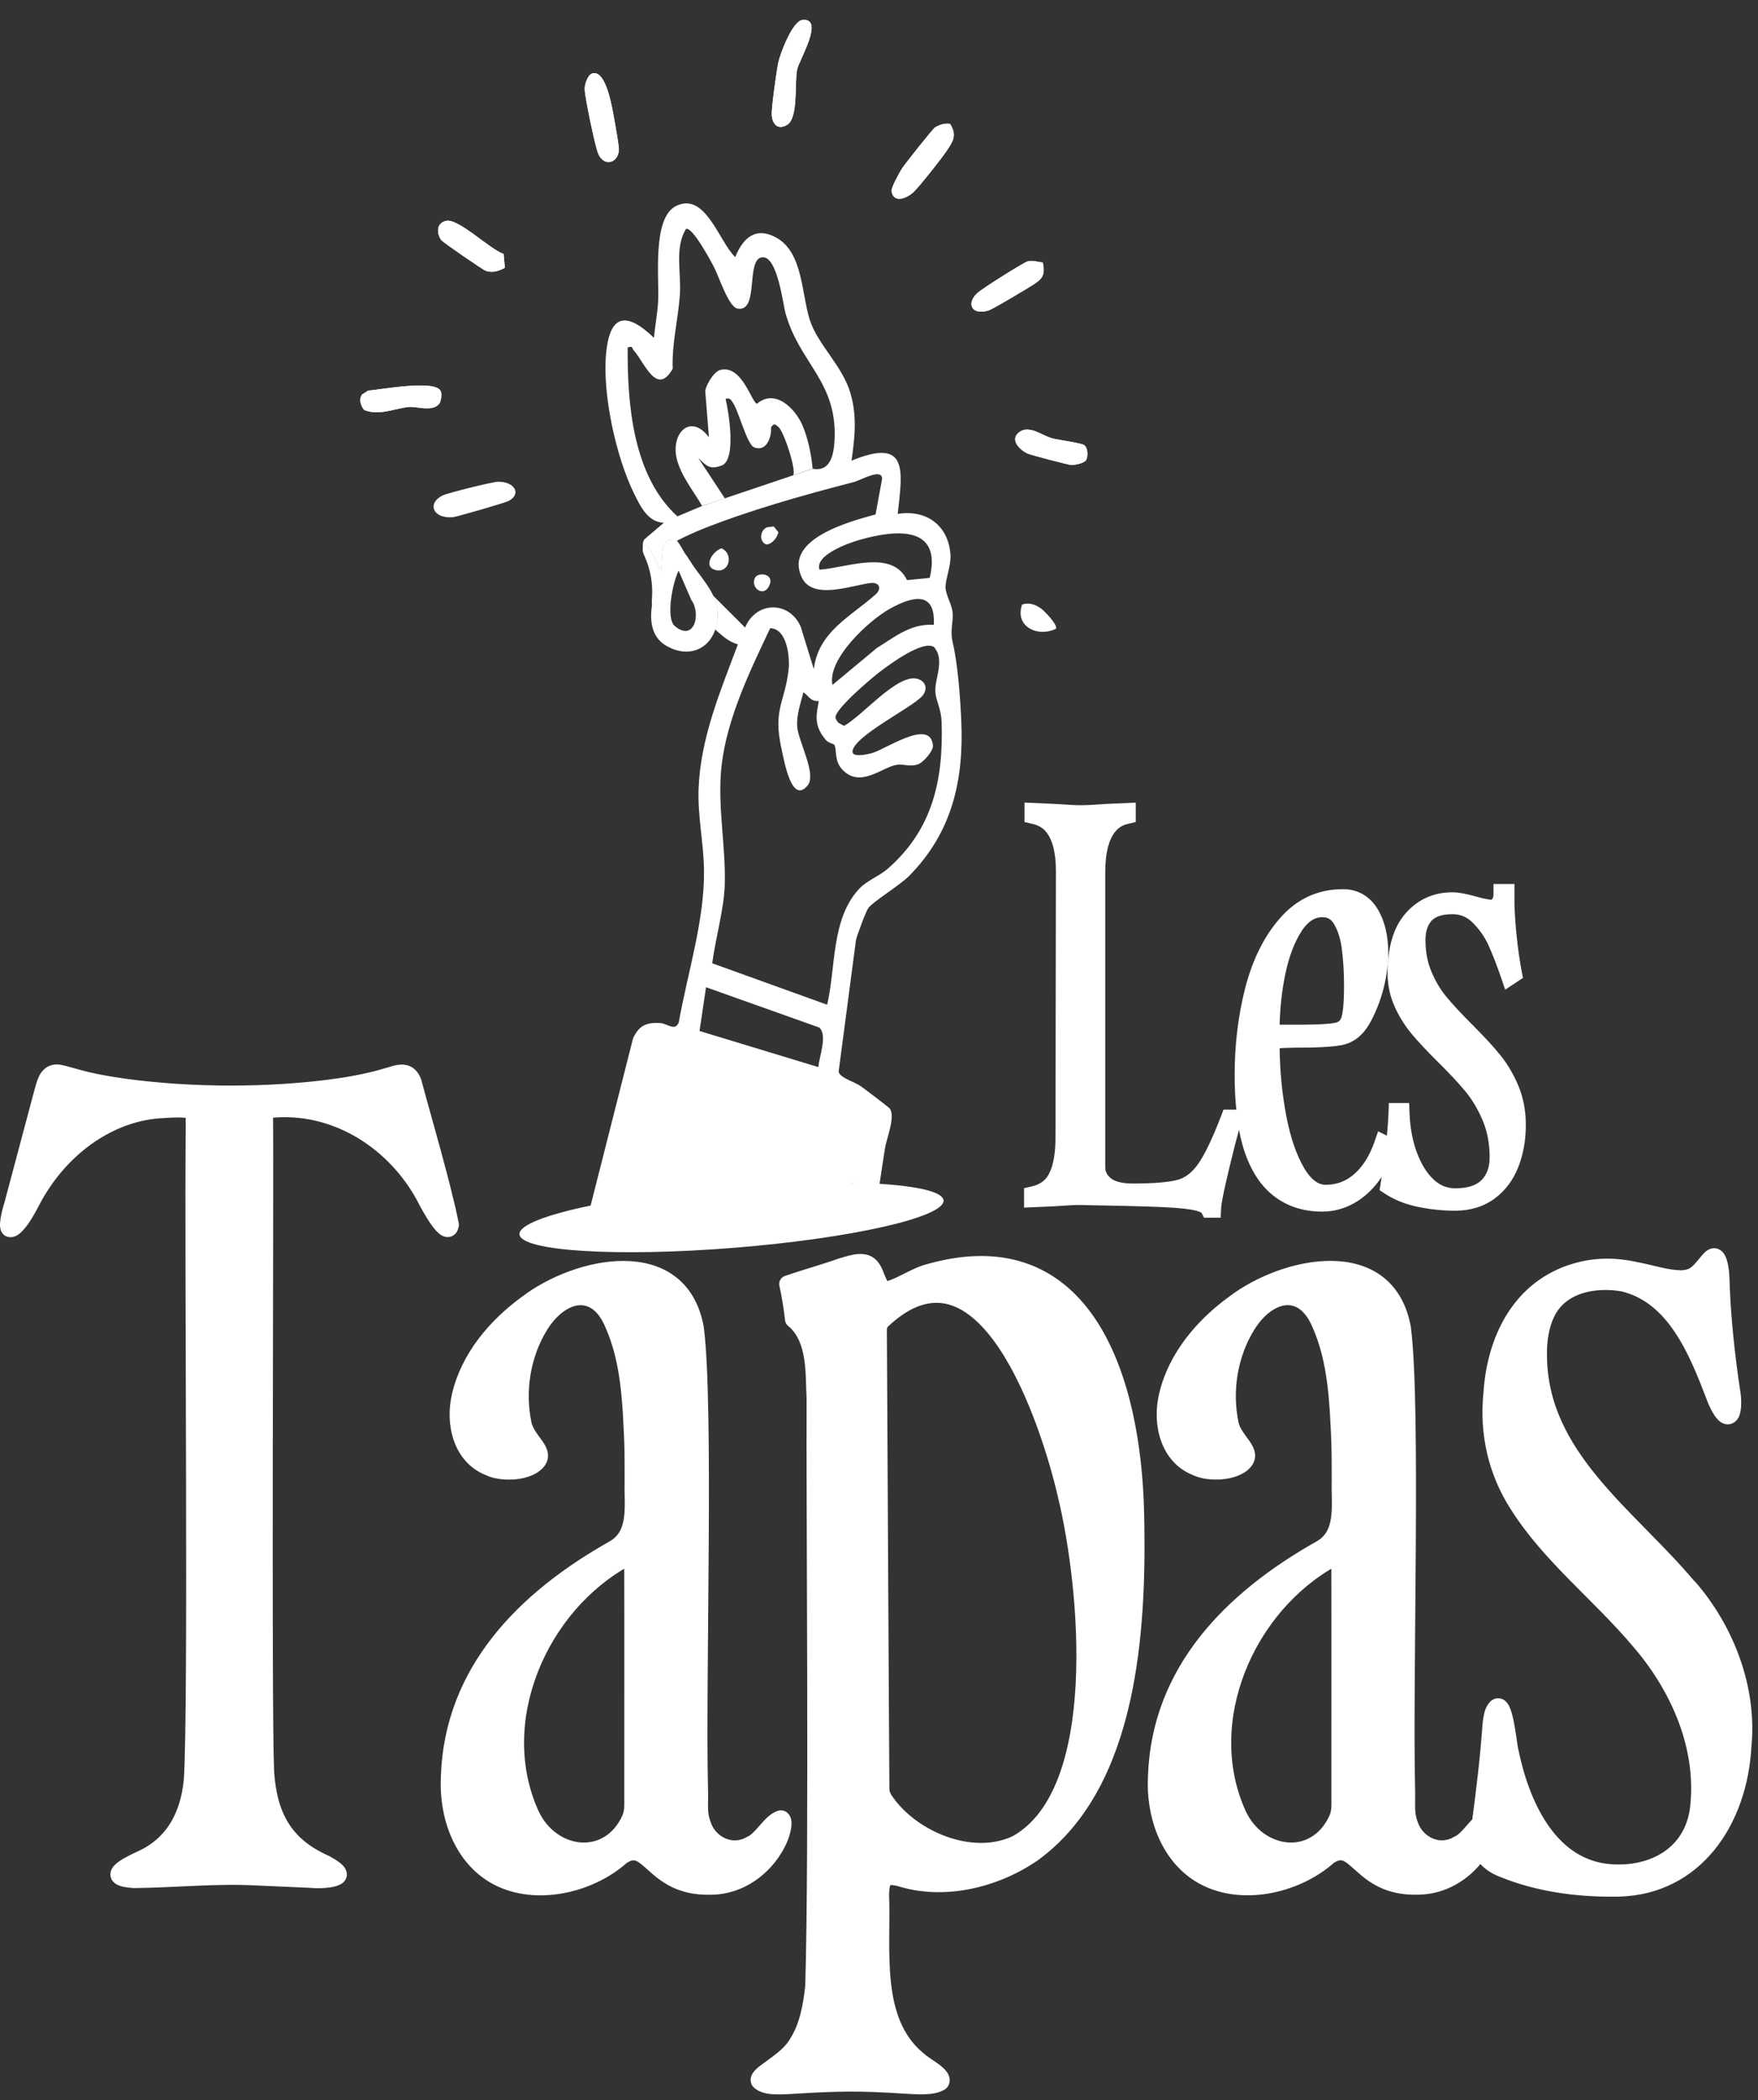
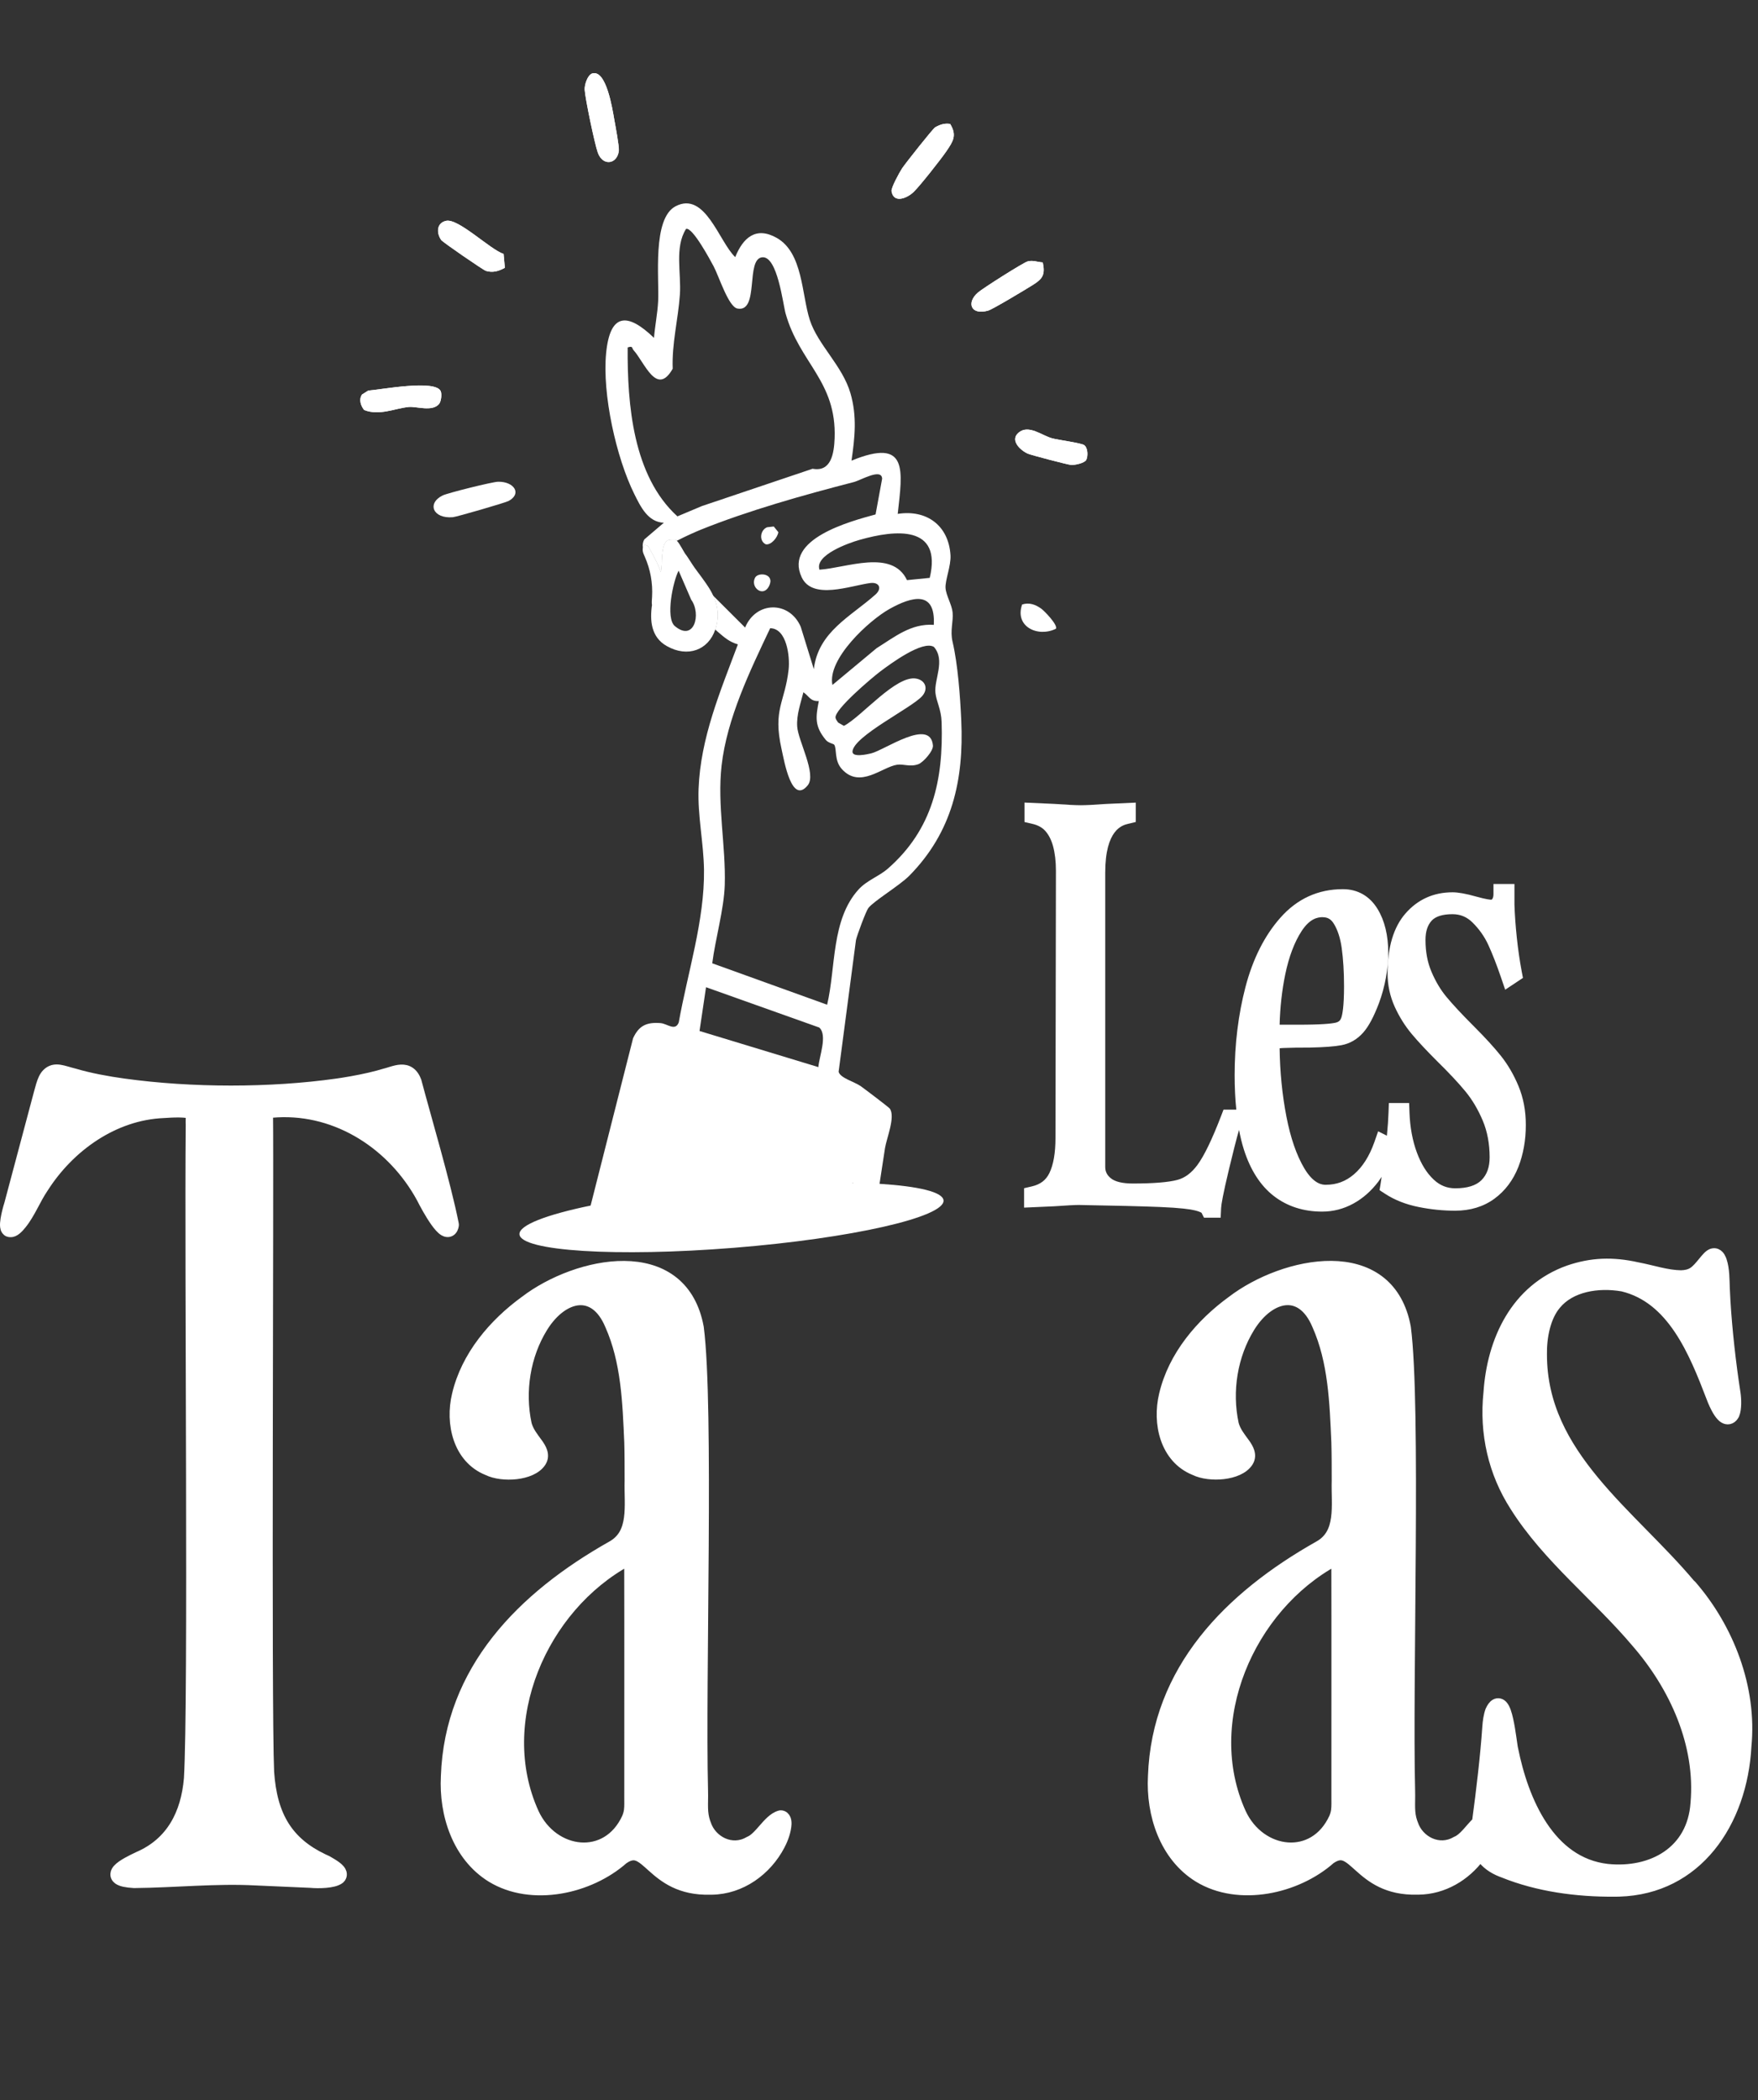
<svg xmlns="http://www.w3.org/2000/svg" width="206" height="246" viewBox="0 0 206 246" fill="none">
  <rect x="0" y="0" width="206" height="246" fill="#333333" stroke="none" />
-   <path d="M92.209 14.634C93.587 13.82 93.071 9.765 93.406 8.134C93.632 7.034 96.667 2.099 94.041 2.334C92.862 2.439 91.43 6.257 91.197 7.323C90.996 8.249 90.393 12.605 90.427 13.404C90.479 14.536 91.127 15.271 92.204 14.634L92.209 14.634Z" fill="white" />
  <path d="M107.07 22.477C107.813 21.759 110.276 18.635 110.908 17.7C111.676 16.566 112.164 15.858 111.335 14.513C110.698 14.406 110.13 14.6 109.585 14.909C109.317 15.058 106.056 19.19 105.715 19.709C105.404 20.177 104.402 22.008 104.468 22.401C104.726 23.905 106.337 23.19 107.07 22.477Z" fill="white" />
  <path d="M119.355 50.673C118.316 51.548 119.525 52.73 120.436 53.134C120.823 53.304 125.098 54.422 125.494 54.455C125.938 54.493 127.052 54.246 127.279 53.884C127.516 53.412 127.477 52.442 127.04 52.132C126.686 51.88 124.013 51.534 123.296 51.34C122.067 51.011 120.537 49.678 119.355 50.673Z" fill="white" />
  <path d="M115.805 36.375C116.342 36.219 120.298 33.836 121.073 33.346C122.185 32.647 122.494 32.151 122.189 30.734C121.588 30.703 121.022 30.444 120.408 30.621C119.88 30.771 115.14 33.782 114.59 34.264C113.209 35.462 113.771 36.971 115.805 36.375Z" fill="white" />
  <path d="M72.516 17.657C72.571 17.176 72.103 14.705 71.978 14.007C71.764 12.799 71.052 8.145 69.415 8.601C68.844 8.76 68.473 9.95 68.508 10.508C68.574 11.575 69.672 16.833 70.04 17.866C70.624 19.515 72.325 19.256 72.512 17.663L72.516 17.657Z" fill="white" />
  <path d="M47.909 47.667C48.785 47.578 50.646 48.26 51.439 47.325C51.691 47.03 51.791 46.201 51.649 45.833C51.081 44.389 44.519 45.657 43.147 45.747L42.422 46.204C42.027 46.781 42.262 47.505 42.671 48.023C44.469 48.72 46.234 47.831 47.908 47.663L47.909 47.667Z" fill="white" />
  <path d="M56.928 31.723C57.739 31.978 58.443 31.764 59.162 31.367L59.012 29.742C57.409 29.206 53.715 25.548 52.278 25.865C51.163 26.107 51.124 27.275 51.702 28.109C51.88 28.37 56.631 31.624 56.933 31.723L56.928 31.723Z" fill="white" />
-   <path d="M94.046 2.334C96.667 2.099 93.637 7.034 93.411 8.134C93.076 9.764 93.592 13.819 92.214 14.633C91.136 15.27 90.489 14.535 90.437 13.403C90.403 12.604 91.006 8.248 91.206 7.322C91.435 6.256 92.866 2.438 94.046 2.334Z" fill="white" />
  <path d="M111.334 14.508C112.163 15.853 111.675 16.561 110.907 17.695C110.275 18.626 107.811 21.749 107.069 22.473C106.327 23.196 104.72 23.9 104.467 22.396C104.401 22.003 105.403 20.172 105.714 19.704C106.055 19.185 109.317 15.058 109.584 14.909C110.129 14.6 110.697 14.402 111.334 14.513L111.334 14.508Z" fill="white" />
  <path d="M69.42 8.596C71.057 8.14 71.769 12.794 71.983 14.002C72.108 14.705 72.576 17.176 72.521 17.652C72.33 19.246 70.628 19.506 70.049 17.855C69.687 16.822 68.583 11.564 68.517 10.498C68.483 9.94 68.853 8.749 69.425 8.59L69.42 8.596Z" fill="white" />
  <path d="M58.372 56.424C60.234 56.393 61.188 57.822 59.598 58.677C59.212 58.885 53.519 60.536 53.066 60.577C50.731 60.779 49.996 58.954 51.866 58.032C52.461 57.739 57.696 56.434 58.372 56.424Z" fill="white" />
  <path d="M51.44 47.325C50.646 48.26 48.785 47.578 47.909 47.667C46.235 47.836 44.47 48.725 42.672 48.028C42.263 47.51 42.028 46.786 42.423 46.209L43.148 45.752C44.519 45.662 51.082 44.394 51.65 45.838C51.792 46.206 51.692 47.035 51.44 47.33L51.44 47.325Z" fill="white" />
  <path d="M59.007 29.742L59.157 31.367C58.438 31.759 57.734 31.978 56.923 31.724C56.621 31.63 51.87 28.371 51.692 28.11C51.114 27.276 51.153 26.107 52.268 25.865C53.705 25.549 57.399 29.207 59.002 29.742L59.007 29.742Z" fill="white" />
  <path d="M122.19 30.733C122.495 32.15 122.186 32.647 121.074 33.346C120.299 33.836 116.342 36.214 115.806 36.375C113.772 36.97 113.209 35.456 114.591 34.264C115.146 33.782 119.881 30.771 120.409 30.62C121.023 30.443 121.589 30.708 122.19 30.733Z" fill="white" />
  <path d="M127.04 52.132C127.477 52.442 127.516 53.412 127.279 53.884C127.052 54.246 125.938 54.493 125.494 54.455C125.099 54.422 120.823 53.304 120.436 53.134C119.53 52.729 118.316 51.548 119.356 50.673C120.537 49.678 122.067 51.011 123.296 51.341C124.018 51.534 126.686 51.88 127.04 52.132Z" fill="white" />
  <path d="M121.998 71.279C122.373 71.544 123.982 73.201 123.733 73.643C121.604 74.689 118.864 73.389 119.771 70.803C120.594 70.536 121.327 70.802 121.998 71.279Z" fill="white" />
  <path d="M83.578 69.778C83.47 69.541 83.349 69.305 83.212 69.075C82.907 68.568 82.564 68.089 82.216 67.61C81.863 67.117 81.482 66.651 81.152 66.142C80.967 65.856 80.782 65.576 80.597 65.291C80.514 65.165 80.424 65.029 80.326 64.909C80.152 64.697 79.664 63.689 79.317 63.338C79.242 63.26 79.175 63.216 79.121 63.216C78.949 63.21 78.438 63.211 78.282 63.283C77.374 63.715 77.677 66.022 77.439 67.034C77.428 67.079 77.417 67.124 77.406 67.165C77.381 67.231 77.362 67.301 77.338 67.367C77.066 68.2 76.775 69.04 76.584 69.891C76.514 70.192 76.456 70.501 76.407 70.81C76.125 72.682 76.296 74.631 78.121 75.665C80.599 77.075 83.011 76.119 83.812 73.743C83.939 73.364 84.028 72.954 84.066 72.508C84.156 71.547 83.96 70.633 83.578 69.778ZM79.077 73.331C77.962 72.397 78.851 68.111 79.519 66.838L80.994 70.241C82.209 71.924 81.335 75.225 79.077 73.331Z" fill="white" />
  <path d="M99.893 138.53C99.893 138.53 99.926 138.572 99.937 138.59C99.955 138.569 99.969 138.553 99.987 138.532C99.953 138.535 99.923 138.537 99.893 138.53ZM83.631 58.807L84.942 58.377L84.941 58.367L83.631 58.807ZM78.037 64.257C78.07 64.058 78.625 63.703 79.317 63.338C79.243 63.26 79.175 63.217 79.121 63.216C78.949 63.21 78.439 63.212 78.282 63.283C77.375 63.715 77.677 66.022 77.439 67.034C77.362 66.799 77.27 66.571 77.173 66.347C76.849 65.611 76.459 64.905 76.069 64.198C76.006 64.085 75.943 63.972 75.83 63.912L75.553 63.831C75.438 63.919 75.369 64.043 75.331 64.183C75.48 65.175 76.388 66.341 77.338 67.367C77.354 67.38 77.365 67.389 77.376 67.403C77.415 67.341 77.454 67.279 77.499 67.221C77.814 66.808 78.3 66.508 78.973 66.454C80.314 66.347 81.078 67.308 81.196 68.347C81.736 68.711 82.118 69.32 82.175 69.97C82.227 70.551 82.35 71.116 82.426 71.691C82.461 71.944 82.436 72.186 82.376 72.418C82.87 72.889 83.358 73.342 83.812 73.743C83.939 73.365 84.029 72.954 84.067 72.508C84.156 71.547 83.961 70.633 83.578 69.779L78.037 64.257Z" fill="white" />
  <path d="M111.624 71.722C111.538 70.824 110.851 69.728 110.796 68.862C110.74 67.971 111.447 66.262 111.379 65.043C111.166 61.534 108.567 59.661 105.194 60.188C105.753 55.097 106.496 51.206 99.777 53.953C100.172 51.231 100.441 48.77 99.655 46.059C98.719 42.834 95.833 40.385 94.894 37.48C93.923 34.489 94.101 29.605 91.012 27.861C88.575 26.487 87.069 27.842 86.152 30.114C84.251 28.309 82.639 22.35 79.167 24.157C76.411 25.593 77.261 32.646 77.12 35.289C77.043 36.726 76.754 38.146 76.633 39.572C73.528 36.585 71.485 36.636 71.025 41.359C70.558 46.138 72.195 53.581 74.336 57.885C75.073 59.36 75.924 61.156 77.789 61.227L75.511 63.171C75.324 63.471 75.278 63.814 75.332 64.183C75.37 64.043 75.438 63.919 75.554 63.831L75.83 63.912C75.943 63.972 76.006 64.085 76.069 64.198C76.459 64.905 76.85 65.611 77.174 66.347C77.27 66.571 77.362 66.8 77.44 67.034C77.678 66.022 77.375 63.715 78.283 63.283C78.439 63.212 78.949 63.21 79.121 63.216C79.175 63.217 79.243 63.26 79.318 63.338C80.349 62.793 81.682 62.219 82.072 62.06C87.691 59.795 94.176 57.977 100.042 56.464C100.855 56.257 103.318 54.78 103.367 56.07L102.598 60.253C99.577 61.08 91.849 63.121 93.936 67.606C95.2 70.328 99.668 68.588 101.981 68.289C103.006 68.158 103.404 68.903 102.584 69.638C99.694 72.215 95.88 73.987 95.363 78.371L93.827 73.408C92.486 70.329 88.572 70.416 87.312 73.502L83.578 69.779C83.961 70.633 84.157 71.547 84.067 72.508C84.029 72.954 83.939 73.365 83.813 73.743C83.934 73.852 84.055 73.955 84.171 74.054C84.93 74.702 85.474 75.179 86.464 75.474C84.403 80.985 82.084 86.409 81.858 92.407C81.74 95.534 82.449 98.739 82.493 101.868C82.575 107.783 80.566 113.953 79.538 119.741C79.129 120.831 78.196 119.898 77.41 119.833C75.78 119.703 74.866 120.115 74.181 121.611L69.209 141.2C64.024 142.274 60.785 143.503 60.871 144.578C61.029 146.542 72.28 147.249 86.002 146.15C99.724 145.05 110.719 142.561 110.562 140.597C110.483 139.609 107.622 138.944 103.064 138.655C103.271 137.256 103.483 135.862 103.705 134.467C103.896 133.291 104.947 130.787 104.262 129.844C104.136 129.672 101.31 127.538 100.867 127.224C100.128 126.698 98.46 126.276 98.268 125.534L100.304 110.09C100.443 109.499 101.468 106.731 101.748 106.36C102.383 105.527 105.409 103.73 106.566 102.555C111.558 97.483 112.956 91.401 112.64 84.393C112.514 81.541 112.232 77.776 111.621 75.17C111.309 73.852 111.728 72.83 111.624 71.722ZM97.8 51.327C97.733 53.069 97.412 55.313 95.22 54.903L84.936 58.368L84.937 58.378L83.632 58.807L82.265 59.266L79.378 60.48C74.165 55.744 73.503 47.358 73.548 40.695C74.193 40.476 74.025 40.775 74.23 41.004C75.527 42.43 76.948 46.496 78.827 43.188C78.71 40.262 79.467 37.393 79.668 34.514C79.843 31.972 79.023 28.979 80.391 26.809C81.152 26.571 83.231 30.471 83.623 31.197C84.235 32.339 85.358 35.942 86.409 36.138C89.02 36.632 87.324 30.281 89.334 30.135C91.11 30.002 91.74 35.598 92.055 36.718C93.678 42.515 98.044 44.644 97.8 51.327ZM104.24 71.32C106.843 69.867 109.643 69.102 109.42 73.187C106.765 73.001 104.832 74.602 102.715 75.922L97.543 80.227C96.912 77.189 101.83 72.664 104.24 71.32ZM82.732 115.629L95.998 120.35C96.997 121.244 95.99 123.744 95.893 124.986L81.97 120.756L82.732 115.629ZM99.938 138.595C99.938 138.595 99.915 138.553 99.894 138.535C99.924 138.537 99.953 138.535 99.987 138.537C99.969 138.558 99.956 138.574 99.938 138.595ZM110.338 84.578C110.555 91.332 109.298 97.138 104.037 101.74C103.01 102.639 101.576 103.113 100.606 104.179C97.382 107.732 97.957 113.313 96.922 117.679L83.46 112.827C83.821 109.989 84.836 106.48 84.925 103.675C85.067 99.134 84.031 94.289 84.554 89.673C85.185 84.129 87.893 78.546 90.248 73.582C92.188 73.594 92.574 76.883 92.411 78.396C91.985 82.276 90.54 83.036 91.577 87.718C91.898 89.153 92.762 94.292 94.648 91.982C95.716 90.672 93.523 86.771 93.414 85.097C93.323 83.713 93.816 82.395 94.142 81.08C94.812 81.543 94.951 82.166 95.947 82.111C95.576 84.024 95.442 85.058 96.764 86.663C97.068 87.032 97.678 87.112 97.751 87.224C98.085 87.713 97.722 89.075 98.663 90.097C100.787 92.415 103.367 89.823 105.124 89.569C105.89 89.459 106.654 89.865 107.626 89.501C108.169 89.296 109.382 87.964 109.32 87.31C109.013 84.025 103.619 87.885 102.063 88.245C101.654 88.342 99.832 88.763 99.894 88.006C100.055 86.208 106.772 82.945 108.044 81.545C108.796 80.712 108.47 79.706 107.398 79.487C105.023 79.003 100.968 83.946 98.889 85.018L98.21 84.629C98.103 84.456 97.931 84.263 97.905 84.064C97.769 83.096 102.159 79.4 103.112 78.674C104.297 77.778 108.114 74.954 109.436 75.772C110.808 77.34 109.443 79.593 109.612 81.149C109.716 82.148 110.293 83.101 110.338 84.578ZM108.945 67.682L106.282 67.95C104.544 64.268 99.174 66.522 96.025 66.726C95.447 65.026 99.373 63.615 100.736 63.23C104.925 62.039 110.42 61.471 108.945 67.682Z" fill="white" />
-   <path d="M84.548 64.227C85.961 64.837 85.513 67.091 83.943 66.784C82.272 66.455 83.498 64.537 84.548 64.227Z" fill="white" />
  <path d="M89.9 61.752L90.669 61.666L91.203 62.327C91.133 62.927 90.365 63.879 89.722 63.749C88.893 63.328 89.095 62.053 89.9 61.752Z" fill="white" />
  <path d="M88.479 67.66C88.845 66.966 90.859 67.174 90.114 68.655C89.424 70.019 87.883 68.794 88.479 67.66Z" fill="white" />
  <path d="M77.666 68.747C77.555 69.563 77.087 70.279 76.574 70.925C76.505 70.921 76.442 70.872 76.408 70.811C76.391 70.787 76.384 70.758 76.382 70.729C76.365 70.455 76.392 70.177 76.409 69.906C76.502 68.305 76.21 66.68 75.557 65.213C75.455 64.98 75.344 64.753 75.314 64.505C75.305 64.397 75.306 64.289 75.332 64.183C75.37 64.043 75.439 63.919 75.554 63.831L75.831 63.912C75.944 63.972 76.007 64.085 76.07 64.198C76.46 64.905 76.85 65.611 77.174 66.347C77.271 66.571 77.363 66.8 77.44 67.034C77.465 67.096 77.485 67.159 77.499 67.221C77.657 67.72 77.738 68.235 77.666 68.747Z" fill="white" />
-   <path d="M92.954 55.66C93.316 54.977 91.852 50.54 91.209 49.997C90.794 49.651 90.713 49.559 90.345 50.051C90.437 51.2 89.803 52.967 88.374 52.398C87.517 52.058 86.597 48.232 85.867 47.144C85.622 46.78 85.517 46.577 85.023 46.715C85.407 48.327 86.301 53.847 84.578 54.517C83.136 55.075 82.758 54.52 81.823 53.641L84.936 58.368L84.937 58.378L83.631 58.807L82.268 59.251C81.253 57.483 79.728 55.658 79.275 53.623C78.637 50.748 80.909 48.348 83.072 51.219L82.645 45.888C82.599 45.311 83.6 43.539 84.389 43.333C86.96 42.66 88.091 47.212 88.705 47.286C90.829 45.488 93.17 47.823 94.032 49.825C94.689 51.341 95.072 53.248 95.223 54.888L92.954 55.66Z" fill="white" />
  <path d="M126.556 141.137C130.695 141.208 133.832 141.285 135.883 141.368C138.36 141.468 139.504 141.639 140.022 141.769C140.512 141.888 140.724 142.006 140.795 142.053L141.084 142.626H143.035L143.088 141.503C143.106 141.09 143.289 139.955 144.026 136.883C144.491 134.939 144.881 133.421 145.187 132.339C145.346 133.161 145.529 133.929 145.753 134.632C146.52 137.043 147.699 138.868 149.249 140.074C150.818 141.291 152.728 141.911 154.927 141.911C156.212 141.911 157.439 141.598 158.583 140.972C159.697 140.363 160.681 139.495 161.519 138.39C161.648 138.212 161.772 138.023 161.896 137.84C161.855 138.106 161.819 138.378 161.778 138.644L161.654 139.4L162.297 139.82C163.405 140.546 164.732 141.072 166.241 141.373C167.674 141.663 169.113 141.805 170.51 141.805C172.29 141.805 173.841 141.332 175.115 140.399C176.365 139.483 177.308 138.23 177.921 136.676C178.499 135.193 178.794 133.539 178.794 131.76C178.794 130.106 178.505 128.576 177.933 127.205C177.384 125.882 176.689 124.694 175.875 123.672C175.097 122.697 174.065 121.568 172.721 120.221L172.568 120.068C171.27 118.768 170.239 117.657 169.496 116.765C168.806 115.938 168.211 114.939 167.733 113.805C167.267 112.712 167.037 111.465 167.037 110.094C167.037 109.096 167.279 108.357 167.768 107.825C168.234 107.329 169.054 107.075 170.203 107.075C171.117 107.075 171.884 107.394 172.544 108.044C173.322 108.812 173.947 109.693 174.395 110.667C174.885 111.737 175.386 113.019 175.881 114.472L176.376 115.92L178.458 114.537L178.31 113.769C178.08 112.546 177.886 111.217 177.738 109.817C177.591 108.422 177.497 107.105 177.461 105.947V103.536H175.003V104.718C175.003 104.989 174.949 105.184 174.855 105.308C174.808 105.362 174.784 105.373 174.755 105.379C174.619 105.379 174.171 105.344 172.98 105.013C171.772 104.67 170.864 104.511 170.209 104.511C167.986 104.511 166.135 105.344 164.697 106.986C163.299 108.582 162.592 110.939 162.592 113.988C162.592 115.382 162.881 116.712 163.441 117.941C163.977 119.111 164.644 120.174 165.422 121.102C166.153 121.976 167.155 123.051 168.417 124.31C169.773 125.639 170.887 126.827 171.73 127.849C172.52 128.812 173.204 129.964 173.753 131.27C174.283 132.534 174.554 133.976 174.554 135.548C174.554 136.7 174.242 137.574 173.599 138.224C172.963 138.862 171.931 139.181 170.522 139.181C169.561 139.181 168.735 138.851 168.004 138.165C167.191 137.409 166.53 136.345 166.035 135.01C165.516 133.616 165.227 132.044 165.162 130.331L165.121 129.19H162.745L162.704 130.331C162.68 131.075 162.615 131.973 162.515 133.019L161.489 132.505L161.047 133.769C160.469 135.406 159.667 136.676 158.659 137.539C157.698 138.366 156.619 138.768 155.363 138.768C155.021 138.768 153.99 138.768 152.846 136.859C151.932 135.329 151.225 133.285 150.741 130.786C150.246 128.233 149.98 125.533 149.945 122.78C150.069 122.768 150.234 122.75 150.452 122.744C151.236 122.709 152.25 122.697 153.494 122.697C155.175 122.662 156.383 122.573 157.185 122.419C158.176 122.236 159.037 121.734 159.744 120.936C160.375 120.221 160.97 119.111 161.578 117.515C161.943 116.534 162.214 115.524 162.397 114.526C162.58 113.521 162.674 112.54 162.674 111.625C162.674 109.568 162.256 107.837 161.43 106.478C160.505 104.954 159.096 104.145 157.356 104.145C154.461 104.145 151.997 105.267 150.034 107.489C148.176 109.586 146.803 112.316 145.942 115.607C145.105 118.815 144.674 122.283 144.674 125.923C144.674 127.371 144.739 128.718 144.869 129.964H143.371L143.082 130.721C142.033 133.444 141.107 135.371 140.317 136.44C139.621 137.385 138.849 137.964 137.947 138.201C136.892 138.478 135.135 138.62 132.729 138.62C131.538 138.62 130.648 138.407 130.159 138C129.71 137.628 129.51 137.22 129.51 136.682V102.207C129.51 97.143 131.526 96.653 132.187 96.493L133.089 96.275V94.006L129.575 94.165C128.207 94.266 127.222 94.313 126.645 94.313C126.031 94.313 125.011 94.26 123.579 94.159L120.047 94V96.28L120.961 96.493C121.615 96.641 122.111 96.913 122.476 97.314C122.877 97.757 123.184 98.354 123.39 99.087C123.614 99.902 123.732 100.877 123.732 102L123.679 133.297C123.679 135.051 123.437 136.434 122.96 137.409C122.553 138.236 121.904 138.726 120.914 138.957L120 139.17V141.444L123.561 141.285C124.958 141.184 125.978 141.131 126.574 141.131L126.556 141.137ZM154.986 107.43C155.57 107.43 155.959 107.654 156.289 108.18C156.743 108.907 157.056 109.87 157.221 111.046C157.397 112.339 157.492 113.846 157.492 115.518C157.492 117.929 157.291 118.862 157.173 119.199C157.073 119.483 156.92 119.695 156.478 119.79C156 119.896 154.856 120.02 152.127 120.02H149.945C149.998 117.982 150.216 116.009 150.6 114.142C151.03 112.062 151.679 110.342 152.528 109.043C153.477 107.595 154.385 107.424 154.992 107.424L154.986 107.43Z" fill="white" />
  <path d="M6.183 125.232C6.459 125.157 6.736 125.164 7 125.202C7.261 125.24 7.538 125.314 7.816 125.393C7.96 125.433 8.105 125.476 8.258 125.519L8.739 125.647L8.761 125.653C10.513 126.174 12.637 126.566 14.523 126.824H14.523C22.467 127.923 31.706 127.923 39.477 126.824L40.136 126.726C41.485 126.513 42.998 126.221 44.26 125.881L44.895 125.699C45.232 125.618 45.548 125.511 45.906 125.405C46.245 125.304 46.616 125.207 46.98 125.191C47.354 125.174 47.748 125.242 48.105 125.494C48.455 125.743 48.714 126.132 48.902 126.646C48.917 126.685 48.923 126.726 48.928 126.766C49.919 130.515 52.352 138.732 53.263 143.365C53.275 143.426 53.276 143.488 53.265 143.549C53.221 143.794 53.121 144.108 52.845 144.282C52.526 144.484 52.198 144.372 52.009 144.267C51.813 144.158 51.629 143.986 51.467 143.808C51.298 143.624 51.127 143.404 50.959 143.169C50.3 142.246 49.619 140.977 49.326 140.386L48.991 139.793C45.437 133.745 38.896 129.762 31.819 130.422C31.678 130.443 31.579 130.46 31.507 130.479C31.502 130.48 31.497 130.481 31.492 130.483L31.493 130.485V130.492C31.594 138.521 31.28 199.947 31.622 207.539C31.796 210.13 32.358 212.199 33.419 213.865C34.412 215.422 35.866 216.664 37.935 217.647L38.358 217.84L38.402 217.863C38.824 218.101 39.23 218.346 39.532 218.583L39.677 218.704C39.818 218.83 39.947 218.971 40.032 219.128C40.157 219.357 40.211 219.675 40.01 219.968L40.012 219.969L39.987 220.004C39.96 220.045 39.927 220.081 39.89 220.113C39.67 220.294 39.375 220.402 39.1 220.472C38.813 220.545 38.489 220.592 38.167 220.62C37.535 220.675 36.859 220.662 36.383 220.616C34.117 220.516 31.88 220.41 29.941 220.333H29.935C27.628 220.211 25.294 220.274 22.923 220.376C20.559 220.478 18.15 220.617 15.727 220.641C15.716 220.641 15.705 220.641 15.693 220.64C15.23 220.612 14.85 220.566 14.548 220.5C14.255 220.436 13.992 220.344 13.794 220.2C13.575 220.041 13.41 219.791 13.437 219.473C13.459 219.206 13.612 218.994 13.741 218.852C14.008 218.559 14.439 218.281 14.857 218.045C15.29 217.801 15.768 217.571 16.164 217.384L16.179 217.377C19.969 215.74 21.702 212.419 22.052 208.3C22.592 199.159 22.103 148.518 22.263 131.735C22.238 131.323 22.268 130.967 22.274 130.751C22.277 130.641 22.273 130.569 22.267 130.521C22.17 130.492 22.043 130.464 21.884 130.443C21.631 130.408 21.332 130.391 21.014 130.386C20.377 130.377 19.698 130.418 19.208 130.453C19.203 130.454 19.197 130.454 19.191 130.454C13.402 130.683 8.208 134.374 5.138 139.215C5.135 139.22 5.131 139.225 5.128 139.23C4.705 139.848 4.338 140.563 3.938 141.309C3.546 142.039 3.124 142.795 2.611 143.429L2.612 143.43C2.394 143.705 2.173 143.942 1.962 144.111C1.856 144.195 1.739 144.273 1.615 144.327C1.515 144.371 1.384 144.408 1.236 144.404C1.143 144.409 1.043 144.398 0.943 144.356C0.822 144.304 0.734 144.221 0.673 144.138C0.562 143.986 0.527 143.808 0.513 143.686C0.482 143.427 0.513 143.105 0.56 142.803C0.656 142.182 0.852 141.455 0.99 141.028C1.432 139.364 2.03 137.112 2.635 134.86V134.859C2.912 133.832 3.171 132.855 3.422 131.907C3.673 130.96 3.916 130.041 4.161 129.133L4.162 129.13C4.375 128.363 4.548 127.638 4.718 127.087C4.885 126.543 5.086 126.023 5.428 125.684C5.65 125.458 5.9 125.308 6.183 125.232Z" fill="white" stroke="white" stroke-linejoin="round" />
  <path d="M73.158 148.187C75.21 148.207 77.174 148.696 78.752 149.864C80.24 150.965 81.341 152.638 81.867 154.977L81.965 155.454L81.969 155.48C82.57 160.107 82.611 170.437 82.546 181.198C82.48 191.986 82.306 203.237 82.468 209.77L82.475 210.329C82.474 210.51 82.471 210.684 82.469 210.853C82.464 211.194 82.459 211.508 82.469 211.816C82.486 212.348 82.549 212.848 82.727 213.372L82.811 213.598L82.82 213.625C83.466 215.556 85.766 216.752 87.7 215.621L87.769 215.587C88.02 215.488 88.278 215.304 88.555 215.044C88.832 214.784 89.1 214.477 89.387 214.149C89.665 213.831 89.963 213.491 90.275 213.21C90.586 212.929 90.948 212.671 91.365 212.552L91.467 212.535C91.501 212.532 91.536 212.533 91.57 212.538C91.882 212.581 92.066 212.801 92.153 213.01C92.233 213.201 92.253 213.421 92.25 213.627C92.25 213.632 92.249 213.638 92.249 213.643C92.21 214.425 91.893 215.379 91.507 216.095C91.5 216.113 91.494 216.131 91.485 216.148C89.912 219.166 86.876 221.377 83.378 221.421H83.268C79.633 221.523 77.737 219.971 76.369 218.75C76.028 218.445 75.739 218.179 75.457 217.955C75.177 217.733 74.934 217.576 74.702 217.485C74.479 217.397 74.261 217.369 74.022 217.41C73.778 217.451 73.482 217.569 73.113 217.822C71.113 219.594 68.418 220.845 65.64 221.302C62.847 221.762 59.928 221.427 57.534 219.965L57.532 219.964C53.498 217.471 51.922 212.505 52.161 208.047C52.595 195.526 61.106 186.932 71.641 180.994L71.643 180.992C72.927 180.276 73.426 179.164 73.611 177.818C73.705 177.137 73.716 176.409 73.707 175.656C73.698 174.921 73.671 174.145 73.692 173.418H73.691C73.691 171.892 73.691 170.421 73.65 168.923V168.922C73.443 164.222 73.281 159.494 71.4 155.257L71.395 155.248V155.247C70.457 153.014 69.092 152.268 67.784 152.383C66.41 152.503 64.879 153.585 63.691 155.49C61.643 158.786 60.982 162.972 61.801 166.777C62.032 167.628 62.556 168.263 63.122 169.04L63.13 169.05H63.129C63.303 169.301 63.523 169.635 63.637 170.001C63.757 170.387 63.769 170.842 63.486 171.281L63.487 171.282C63.194 171.741 62.73 172.072 62.22 172.302C61.706 172.535 61.112 172.681 60.509 172.752C59.323 172.891 58.005 172.749 57.076 172.295C55.312 171.584 54.203 170.167 53.642 168.532C53.081 166.898 53.057 165.029 53.459 163.351C54.528 158.765 57.779 154.963 61.44 152.303C64.495 149.968 69.073 148.148 73.158 148.187ZM73.638 182.883C63.596 188.311 57.817 201.652 62.638 212.296H62.637C63.766 214.748 65.908 216.138 68.02 216.294C70.104 216.447 72.218 215.406 73.384 212.856C73.388 212.845 73.39 212.833 73.394 212.822C73.624 212.274 73.653 211.819 73.653 211.25L73.65 210.635C73.644 206.148 73.668 190.201 73.644 182.969C73.644 182.937 73.641 182.908 73.638 182.883Z" fill="white" stroke="white" stroke-linejoin="round" />
-   <path d="M99.987 147.464C100.466 147.37 100.92 147.333 101.338 147.418C102.243 147.601 102.761 148.296 103.126 149.382C103.209 149.558 103.291 149.762 103.357 149.914C103.434 150.09 103.503 150.231 103.578 150.342C103.651 150.449 103.715 150.504 103.77 150.532C103.814 150.555 103.884 150.575 104.008 150.561C104.732 150.359 105.478 149.977 106.303 149.562C107.096 149.164 107.958 148.74 108.85 148.521C108.867 148.514 108.885 148.509 108.903 148.504C113.504 147.226 117.358 147.372 120.554 148.604C123.748 149.836 126.233 152.132 128.13 155.067C131.911 160.917 133.402 169.366 133.568 177.305L133.592 178.562C133.691 184.914 133.461 192.272 131.943 199.102C130.325 206.384 127.227 213.133 121.432 217.4L121.423 217.407C117.036 220.487 111.01 222.036 105.765 220.557L105.752 220.553C105.21 220.385 104.812 220.304 104.52 220.291C104.231 220.278 104.096 220.334 104.023 220.388C103.95 220.444 103.865 220.555 103.798 220.814C103.73 221.074 103.694 221.431 103.682 221.911C103.745 223.535 103.706 225.29 103.698 227.042C103.691 228.81 103.716 230.591 103.907 232.304C104.277 235.626 105.26 238.627 107.758 240.758L108.005 240.962L108.045 240.997C108.16 241.111 108.381 241.27 108.69 241.479C108.982 241.676 109.335 241.907 109.651 242.139C109.962 242.368 110.283 242.632 110.498 242.91C110.702 243.174 110.93 243.618 110.669 244.08C110.647 244.119 110.619 244.155 110.588 244.186L110.559 244.217C110.534 244.242 110.505 244.264 110.476 244.283C109.859 244.681 108.994 244.782 108.209 244.8C107.41 244.817 106.558 244.746 105.948 244.718L105.938 244.717C100.699 244.37 98.032 244.428 92.983 244.74L92.976 244.741C92.419 244.766 91.566 244.839 90.781 244.802C90.384 244.784 89.978 244.737 89.611 244.633C89.248 244.529 88.884 244.359 88.613 244.068C88.574 244.025 88.541 243.976 88.519 243.923C88.363 243.555 88.535 243.218 88.676 243.022C88.828 242.81 89.055 242.603 89.298 242.409L89.308 242.401C90.014 241.864 90.71 241.403 91.393 240.844C92.057 240.299 92.633 239.719 93.026 239.035C93.029 239.029 93.033 239.024 93.036 239.018C94.212 237.142 94.606 234.898 94.858 232.608C95.335 216.292 94.941 175.14 95.018 163.972C94.937 162.347 94.975 160.661 94.72 159.049C94.467 157.455 93.938 156.042 92.786 155.002C92.784 155 92.78 154.998 92.776 154.996C92.767 154.99 92.75 154.979 92.733 154.968C92.716 154.956 92.693 154.939 92.668 154.918C92.57 154.836 92.507 154.719 92.492 154.593C92.328 153.207 92.124 151.844 91.817 150.504C91.76 150.255 91.9 150.003 92.141 149.92C93.179 149.559 94.252 149.228 95.299 148.904C96.35 148.579 97.375 148.259 98.333 147.918C98.338 147.916 98.344 147.915 98.35 147.913C98.961 147.719 99.507 147.558 99.987 147.464ZM111.339 152.318C109.131 151.693 106.585 152.29 103.675 155.044C103.572 155.182 103.516 155.287 103.482 155.381C103.447 155.48 103.428 155.593 103.423 155.76C103.429 158.353 103.488 168.312 103.547 179.027C103.582 185.361 103.617 191.954 103.646 197.437C103.682 203.273 103.706 207.843 103.718 209.511L103.724 209.659C103.745 209.942 103.824 210.171 104.005 210.467L104.104 210.621L104.105 210.623L104.138 210.672L104.422 211.067C105.9 213.027 108.217 214.682 110.781 215.594C113.516 216.568 116.467 216.678 118.932 215.49L118.935 215.488C121.471 214.055 123.268 211.541 124.485 208.345C125.707 205.139 126.331 201.288 126.544 197.272C126.971 189.24 125.752 180.647 124.511 175.46L124.51 175.454C123.485 170.939 121.084 162.996 117.473 157.62C115.663 154.926 113.604 152.96 111.339 152.318Z" fill="white" stroke="white" stroke-linejoin="round" />
  <path d="M156.498 182.883C146.457 188.311 140.678 201.652 145.498 212.296H145.497C146.626 214.748 148.768 216.138 150.881 216.294C152.964 216.447 155.078 215.406 156.244 212.856C156.248 212.845 156.25 212.833 156.255 212.822C156.484 212.274 156.513 211.819 156.514 211.25L156.511 210.635C156.505 206.148 156.528 190.201 156.505 182.969C156.504 182.937 156.501 182.908 156.498 182.883ZM180.771 158.664C180.768 164.502 183.349 169.125 186.848 173.361C188.599 175.482 190.57 177.493 192.553 179.511C194.486 181.479 196.431 183.456 198.164 185.519C198.21 185.546 198.252 185.58 198.288 185.621C202.667 190.664 205.403 197.664 204.729 204.539L204.73 204.54C204.496 208.961 203.065 213.226 200.47 216.397C197.946 219.481 194.332 221.516 189.712 221.645L189.262 221.651H189.144V221.65C184.804 221.686 180.205 221.075 176.148 219.437L175.877 219.336C174.851 218.931 174.016 218.332 173.474 217.52C171.78 219.808 169.172 221.375 166.232 221.415H166.122C162.487 221.518 160.591 219.965 159.224 218.744C158.882 218.439 158.593 218.173 158.312 217.949C158.032 217.727 157.789 217.57 157.557 217.479C157.334 217.392 157.116 217.363 156.876 217.404C156.633 217.446 156.337 217.563 155.968 217.816C153.968 219.588 151.273 220.839 148.494 221.297C145.702 221.756 142.782 221.422 140.389 219.959L140.387 219.958C136.352 217.466 134.777 212.5 135.016 208.041C135.449 195.52 143.96 186.927 154.495 180.988L154.497 180.986C155.781 180.27 156.28 179.158 156.466 177.812C156.56 177.131 156.571 176.403 156.562 175.65C156.553 174.916 156.525 174.139 156.547 173.412H156.546C156.546 171.886 156.546 170.415 156.505 168.917V168.916C156.298 164.216 156.136 159.488 154.255 155.251L154.25 155.242V155.241C153.311 153.009 151.946 152.262 150.639 152.377C149.265 152.497 147.734 153.579 146.546 155.484C144.498 158.78 143.836 162.966 144.655 166.771C144.886 167.622 145.411 168.257 145.977 169.034L145.984 169.044C146.159 169.295 146.377 169.629 146.491 169.995C146.612 170.381 146.623 170.836 146.341 171.275L146.342 171.276C146.048 171.735 145.585 172.066 145.074 172.297C144.56 172.529 143.966 172.675 143.363 172.746C142.177 172.885 140.859 172.743 139.931 172.289C138.167 171.578 137.058 170.161 136.496 168.526C135.935 166.892 135.911 165.023 136.313 163.345C137.382 158.759 140.634 154.957 144.294 152.298C147.35 149.962 151.927 148.143 156.013 148.181C158.065 148.201 160.028 148.69 161.606 149.858C163.094 150.959 164.196 152.632 164.722 154.971L164.819 155.448L164.823 155.474C165.424 160.102 165.466 170.432 165.4 181.192C165.335 191.979 165.16 203.23 165.322 209.763C165.333 210.148 165.328 210.51 165.323 210.847C165.318 211.188 165.313 211.502 165.323 211.81C165.341 212.342 165.403 212.842 165.581 213.366L165.665 213.593L165.675 213.619C166.321 215.55 168.62 216.746 170.555 215.615L170.627 215.58C171.012 215.431 171.395 215.088 171.823 214.619C172.179 214.23 172.585 213.728 172.993 213.335C173.485 209.693 173.957 205.724 174.199 202.216C174.236 201.636 174.346 200.873 174.542 200.345L174.557 200.31C174.709 199.98 174.901 199.664 175.179 199.508C175.341 199.416 175.536 199.378 175.736 199.43C175.921 199.479 176.057 199.591 176.15 199.693C176.329 199.89 176.456 200.171 176.552 200.439C176.653 200.722 176.741 201.054 176.818 201.399C176.974 202.09 177.096 202.88 177.189 203.529C177.237 203.859 177.277 204.144 177.312 204.378C177.33 204.5 177.344 204.596 177.356 204.668L177.386 204.813L177.394 204.846C177.994 207.849 179.064 211.165 180.829 213.819C182.587 216.463 185.01 218.419 188.333 218.81H188.334C190.974 219.084 193.449 218.551 195.3 217.277C197.138 216.012 198.398 213.992 198.591 211.197L198.592 211.187C199.201 204.297 196.101 197.549 191.702 192.481L191.697 192.475C189.42 189.774 186.832 187.31 184.305 184.736C181.788 182.174 179.346 179.516 177.43 176.472V176.471C174.904 172.545 173.825 167.907 174.331 163.108C174.738 156.97 177.518 150.934 183.781 148.704L183.787 148.702C186.477 147.779 188.985 147.695 191.876 148.341C192.744 148.502 193.649 148.744 194.488 148.933C195.343 149.126 196.171 149.273 196.982 149.283C197.525 149.266 197.983 149.165 198.361 148.909L198.365 148.906C198.744 148.655 199.113 148.209 199.493 147.746C199.671 147.529 199.857 147.301 200.031 147.126C200.119 147.037 200.217 146.949 200.321 146.877C200.416 146.811 200.545 146.742 200.699 146.714V146.712C200.704 146.711 200.708 146.712 200.713 146.711C200.718 146.71 200.722 146.707 200.727 146.707V146.709C201.036 146.656 201.297 146.784 201.477 146.974C201.601 147.106 201.696 147.273 201.771 147.451L201.839 147.631V147.633C202.181 148.648 202.156 149.889 202.195 150.874L202.268 152.316C202.472 155.761 202.916 159.714 203.445 163.119L203.446 163.121C203.503 163.499 203.539 163.97 203.53 164.424C203.522 164.863 203.471 165.346 203.318 165.711C203.311 165.728 203.303 165.744 203.294 165.76C203.184 165.959 203.029 166.148 202.806 166.253C202.564 166.366 202.321 166.345 202.119 166.262C201.932 166.186 201.777 166.057 201.655 165.931C201.53 165.802 201.415 165.649 201.312 165.494C200.909 164.89 200.578 164.071 200.462 163.753C199.431 161.061 198.286 158.151 196.658 155.732C195.039 153.326 192.971 151.451 190.107 150.763C187.203 150.263 184.072 150.821 182.401 152.854L182.396 152.861C181.198 154.273 180.735 156.606 180.77 158.656L180.771 158.664Z" fill="white" stroke="white" stroke-linejoin="round" />
</svg>